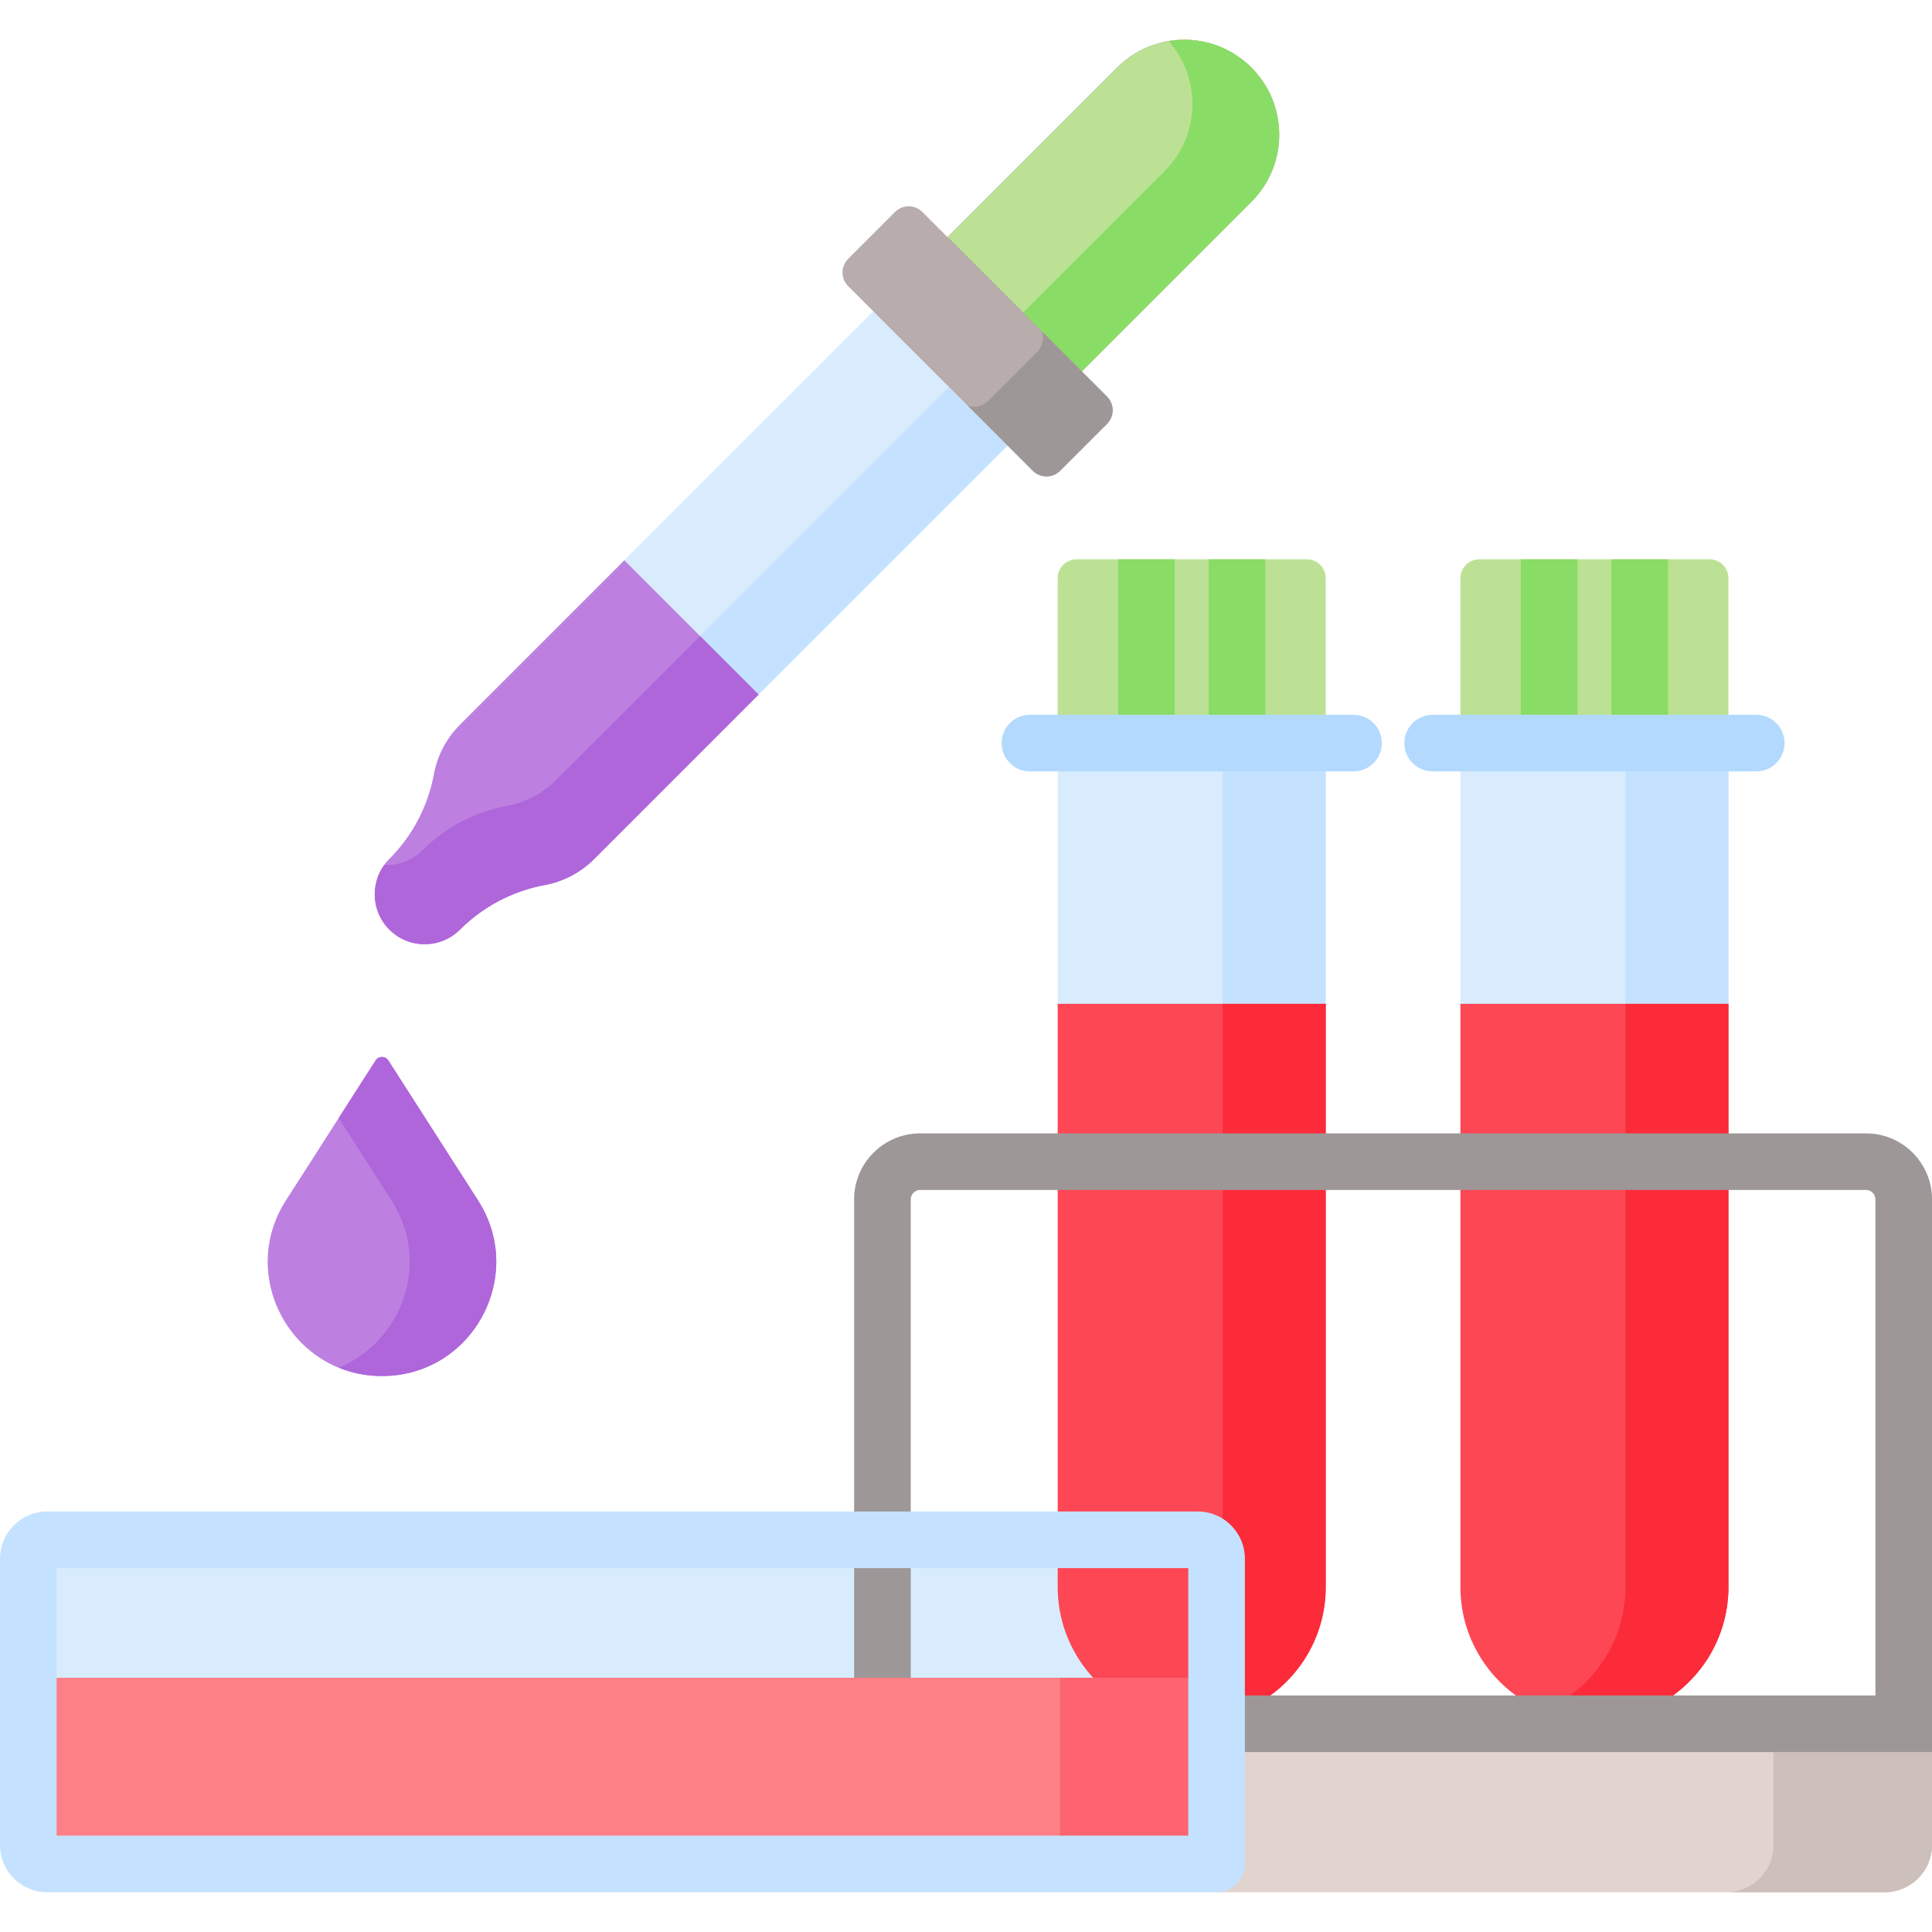
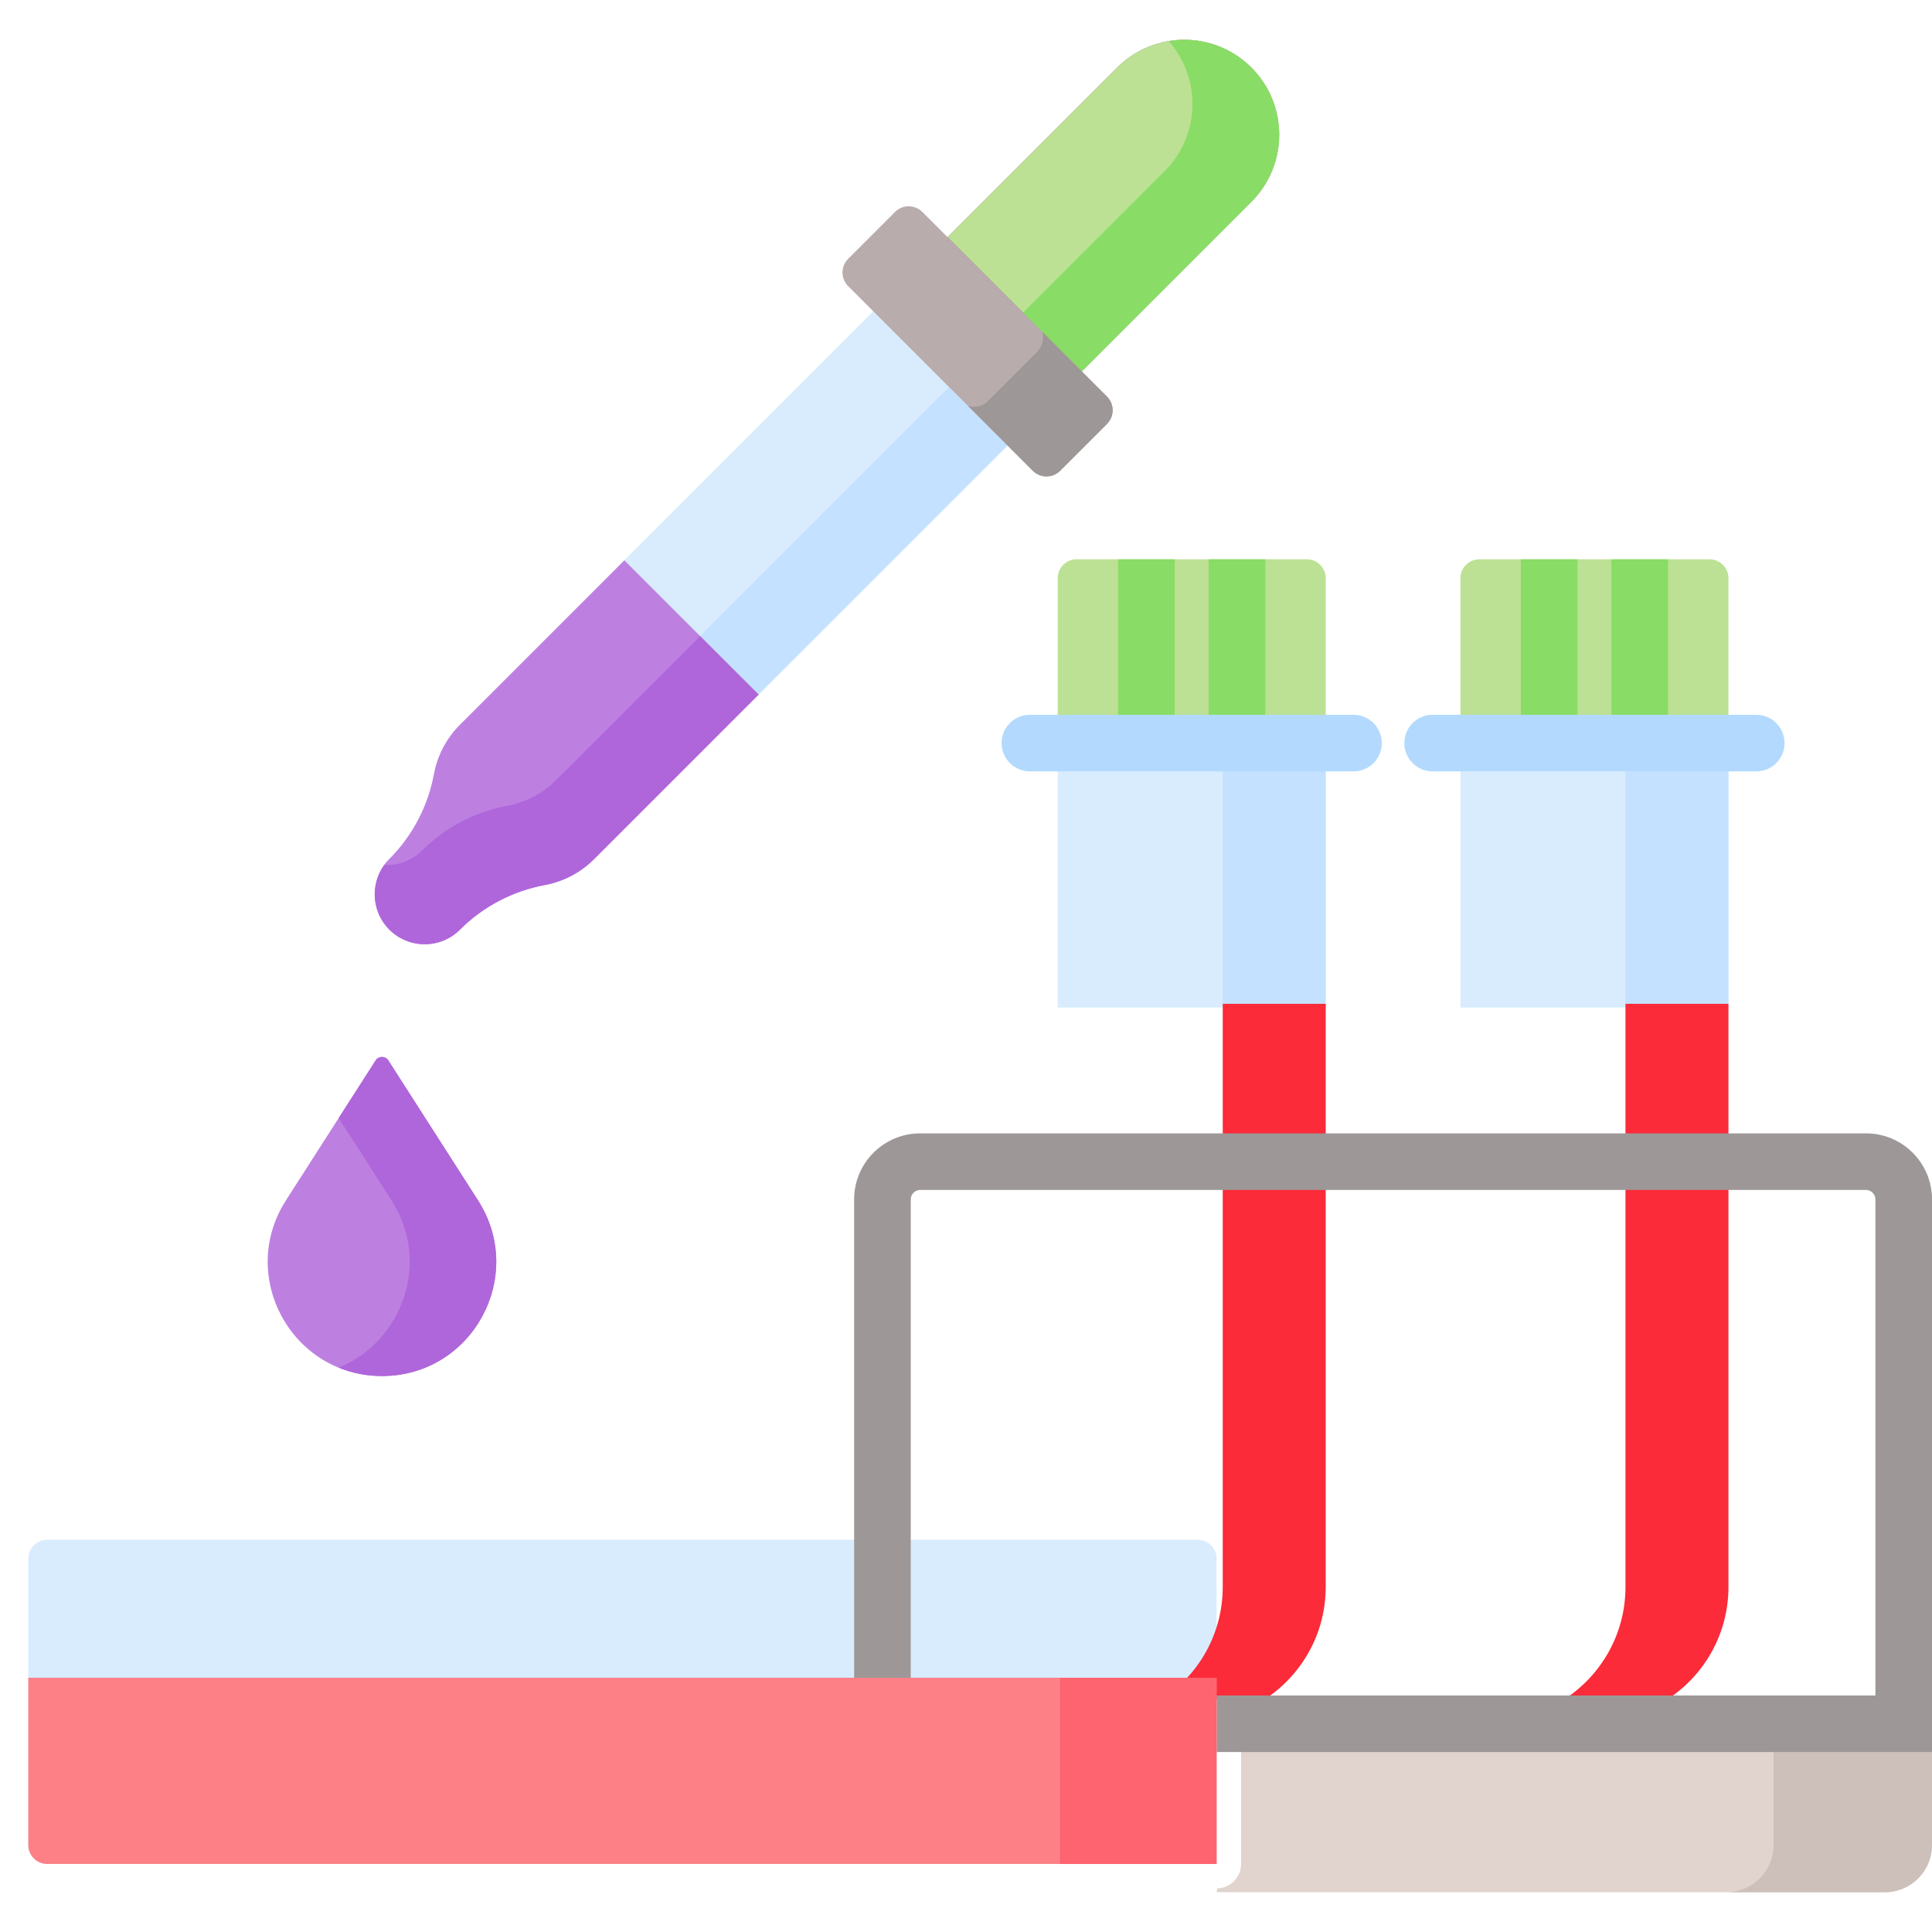
<svg xmlns="http://www.w3.org/2000/svg" width="70" height="70" viewBox="0 0 70 70" fill="none">
  <path d="M44.079 67.534H1.709C1.331 67.534 1.025 67.228 1.025 66.85V56.473C1.025 56.095 1.331 55.789 1.709 55.789H43.395C43.773 55.789 44.079 56.095 44.079 56.473V67.534Z" fill="#D8ECFE" />
  <path d="M44.967 63.344V67.534C44.967 68.016 44.58 68.41 44.1 68.421L44.078 68.559H68.29C69.233 68.559 69.999 67.793 69.999 66.85V63.344H44.967Z" fill="#E1D3CE" />
  <path d="M64.258 66.85C64.258 67.793 63.491 68.559 62.549 68.559H68.291C69.233 68.559 70 67.793 70 66.85V63.48H64.258V66.85Z" fill="#CDBFBA" />
  <path d="M62.625 26.035V20.948C62.625 20.571 62.319 20.265 61.941 20.265H53.598C53.22 20.265 52.914 20.571 52.914 20.948V26.035H62.625Z" fill="#BCE194" />
  <path d="M55.103 20.265H57.154V26.035H55.103V20.265Z" fill="#89DC65" />
  <path d="M58.385 20.265H60.435V26.035H58.385V20.265Z" fill="#89DC65" />
  <path d="M52.914 27.812H62.625V36.506H52.914V27.812Z" fill="#D8ECFE" />
  <path d="M58.893 27.812H62.624V36.506H58.893V27.812Z" fill="#C4E2FF" />
-   <path d="M55.12 61.566H60.42C61.747 60.7 62.625 59.202 62.625 57.499V36.37H52.914V57.499C52.914 59.202 53.792 60.7 55.12 61.566Z" fill="#FD4755" />
  <path d="M60.42 61.566C61.747 60.7 62.625 59.202 62.625 57.499V36.37H58.894V57.499C58.894 59.203 58.013 60.7 56.684 61.566H60.42V61.566Z" fill="#FB2B3A" />
  <path d="M63.633 27.949H51.906C51.34 27.949 50.881 27.49 50.881 26.923C50.881 26.357 51.34 25.898 51.906 25.898H63.633C64.199 25.898 64.658 26.357 64.658 26.923C64.658 27.49 64.199 27.949 63.633 27.949Z" fill="#B3DAFE" />
  <path d="M48.033 26.035V20.948C48.033 20.571 47.727 20.265 47.35 20.265H39.006C38.628 20.265 38.322 20.571 38.322 20.948V26.035H48.033Z" fill="#BCE194" />
  <path d="M40.512 20.265H42.562V26.035H40.512V20.265Z" fill="#89DC65" />
  <path d="M43.793 20.265H45.844V26.035H43.793V20.265Z" fill="#89DC65" />
  <path d="M38.322 27.812H48.033V36.506H38.322V27.812Z" fill="#D8ECFE" />
  <path d="M44.301 27.812H48.032V36.506H44.301V27.812Z" fill="#C4E2FF" />
-   <path d="M40.528 61.566H45.828C47.155 60.7 48.033 59.202 48.033 57.499V36.37H38.322V57.499C38.322 59.202 39.2 60.7 40.528 61.566Z" fill="#FD4755" />
  <path d="M45.828 61.566C47.155 60.7 48.033 59.202 48.033 57.499V36.37H44.302V57.499C44.302 59.203 43.421 60.7 42.092 61.566H45.828V61.566Z" fill="#FB2B3A" />
  <path d="M67.608 41.064H33.34C32.019 41.064 30.947 42.135 30.947 43.456V60.924H32.998V43.456C32.998 43.268 33.151 43.114 33.34 43.114H67.608C67.796 43.114 67.95 43.268 67.95 43.456V61.43H44.08V63.48H70.001V43.456C70.001 42.135 68.93 41.064 67.608 41.064Z" fill="#9E9797" />
  <path d="M49.041 27.949H37.315C36.748 27.949 36.289 27.49 36.289 26.923C36.289 26.357 36.748 25.898 37.315 25.898H49.041C49.607 25.898 50.066 26.357 50.066 26.923C50.066 27.49 49.607 27.949 49.041 27.949Z" fill="#B3DAFE" />
  <path d="M13.61 38.42L10.359 43.493C8.596 46.244 10.572 49.857 13.84 49.857C17.108 49.857 19.084 46.244 17.321 43.493L14.07 38.42C13.963 38.252 13.717 38.252 13.61 38.42Z" fill="#BD80E1" />
  <path d="M17.321 43.492L14.07 38.42C13.963 38.252 13.717 38.252 13.61 38.42L12.271 40.509L14.184 43.492C15.641 45.767 14.542 48.629 12.271 49.553C12.748 49.747 13.274 49.857 13.84 49.857C17.108 49.857 19.084 46.244 17.321 43.492Z" fill="#AF66DA" />
  <path d="M44.079 67.534H1.709C1.331 67.534 1.025 67.228 1.025 66.85V60.788H44.079V67.534Z" fill="#FD8087" />
  <path d="M38.404 60.788H44.078V67.534H38.404V60.788Z" fill="#FE646F" />
  <path d="M39.097 13.556L45.34 7.312C46.683 5.969 46.683 3.791 45.34 2.448C43.997 1.105 41.819 1.105 40.476 2.448L34.232 8.692L39.097 13.556Z" fill="#918291" />
  <path d="M45.34 2.448C43.997 1.105 41.82 1.105 40.476 2.448L34.332 8.592L39.196 13.457L45.34 7.312C46.684 5.969 46.684 3.791 45.34 2.448Z" fill="#BCE194" />
  <path d="M45.339 2.448C44.524 1.632 43.4 1.313 42.343 1.488C43.54 2.839 43.492 4.906 42.199 6.199L37.068 11.33L39.195 13.457L45.34 7.312C46.683 5.969 46.683 3.791 45.339 2.448Z" fill="#89DC65" />
  <path d="M22.52 20.4L31.736 11.184L36.599 16.047L27.383 25.263L22.52 20.4Z" fill="#D8ECFE" />
  <path d="M25.264 23.144L34.381 14.027L36.501 16.146L27.383 25.264L25.264 23.144Z" fill="#C4E2FF" />
  <path d="M16.667 26.257C16.158 26.766 15.843 27.394 15.721 28.051C15.504 29.214 14.943 30.285 14.106 31.121C13.399 31.828 13.399 32.974 14.106 33.681C14.813 34.388 15.96 34.388 16.666 33.681C17.503 32.845 18.574 32.283 19.737 32.067C20.394 31.944 21.022 31.63 21.531 31.121L27.485 25.166L22.621 20.302L16.667 26.257Z" fill="#BD80E1" />
  <path d="M21.532 31.121L27.486 25.167L25.366 23.047L20.16 28.253C19.652 28.761 19.023 29.076 18.366 29.198C17.203 29.415 16.133 29.976 15.296 30.813C14.919 31.189 14.418 31.363 13.924 31.338C13.409 32.046 13.468 33.043 14.107 33.681C14.814 34.388 15.96 34.388 16.667 33.681C17.504 32.845 18.575 32.283 19.738 32.067C20.395 31.945 21.023 31.63 21.532 31.121Z" fill="#AF66DA" />
  <path d="M40.108 14.369L33.419 7.68C33.145 7.406 32.701 7.406 32.428 7.68L30.731 9.377C30.457 9.651 30.457 10.094 30.731 10.368L37.42 17.057C37.694 17.331 38.137 17.331 38.411 17.057L40.108 15.36C40.382 15.086 40.382 14.643 40.108 14.369Z" fill="#B9ACAC" />
  <path d="M40.108 14.369L37.759 12.019C37.834 12.27 37.775 12.551 37.578 12.749L35.8 14.526C35.602 14.724 35.321 14.782 35.07 14.707L37.42 17.057C37.694 17.331 38.138 17.331 38.411 17.057L40.108 15.36C40.382 15.086 40.382 14.643 40.108 14.369Z" fill="#9E9797" />
-   <path d="M44.079 68.559H1.709C0.767 68.559 0 67.793 0 66.85V56.473C0 55.531 0.767 54.764 1.709 54.764H43.395C44.338 54.764 45.104 55.531 45.104 56.473V67.534C45.104 68.1 44.645 68.559 44.079 68.559ZM2.051 66.509H43.053V56.815H2.051V66.509Z" fill="#C4E2FF" />
</svg>